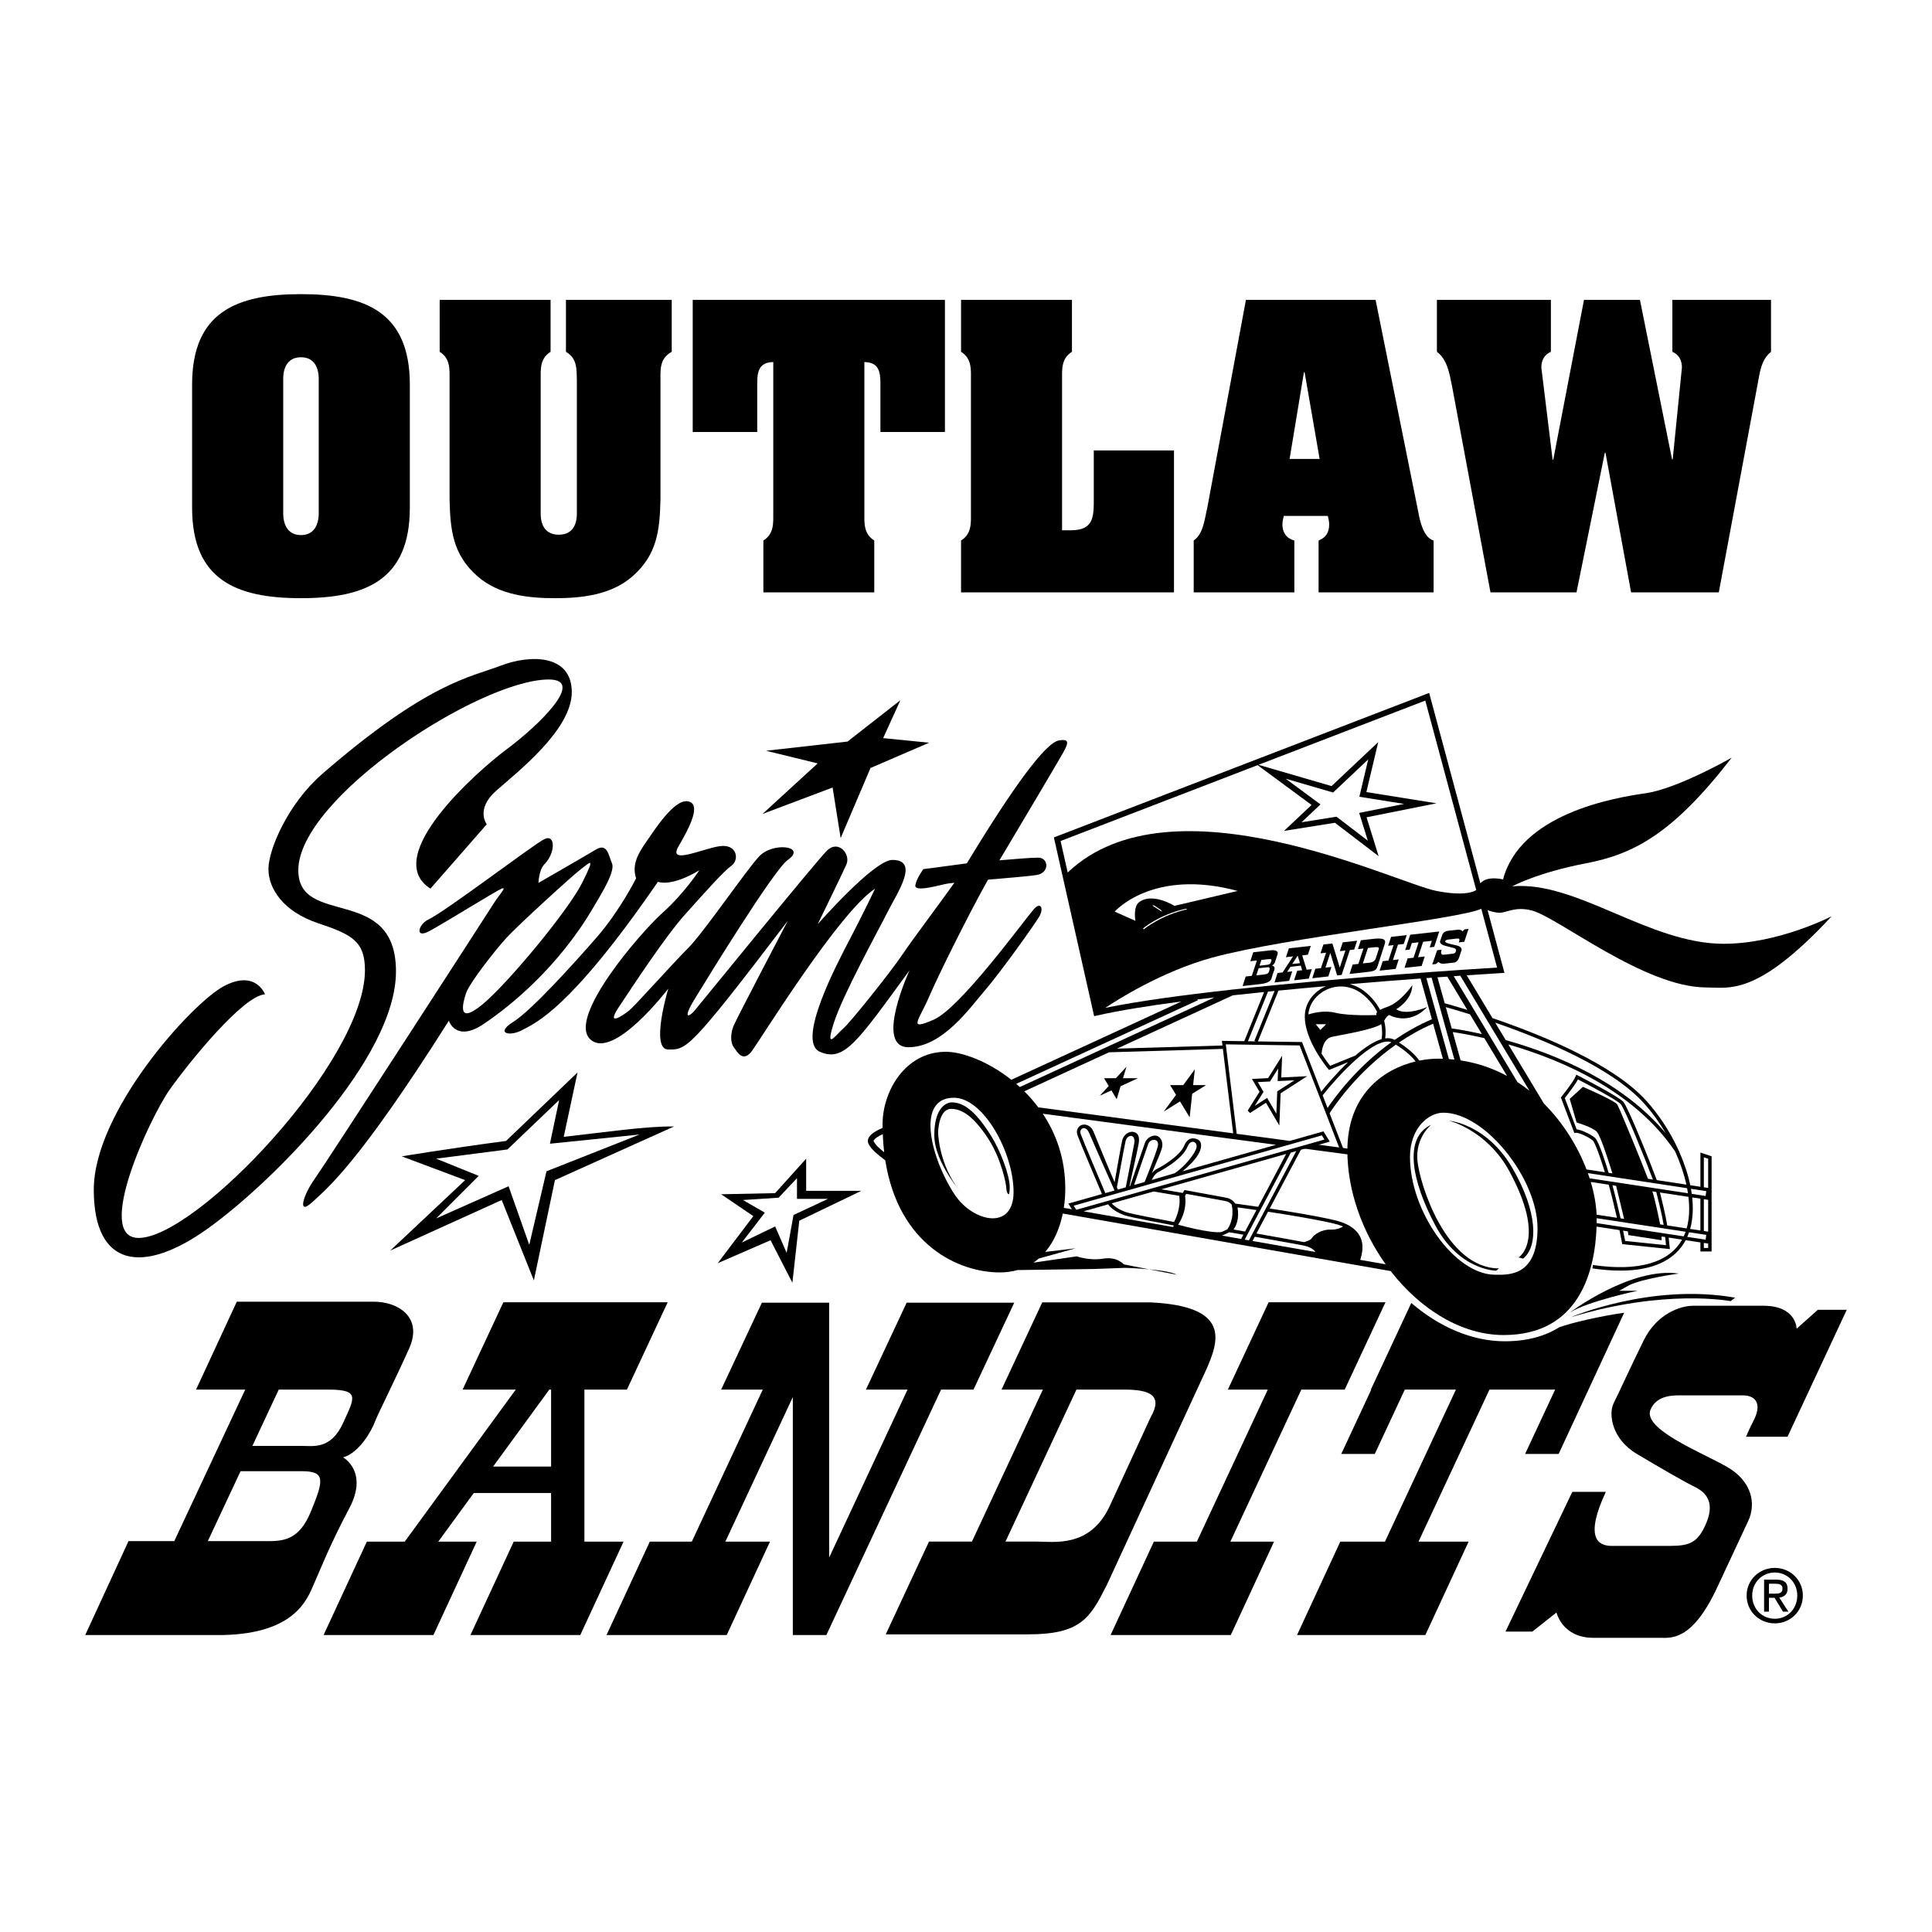
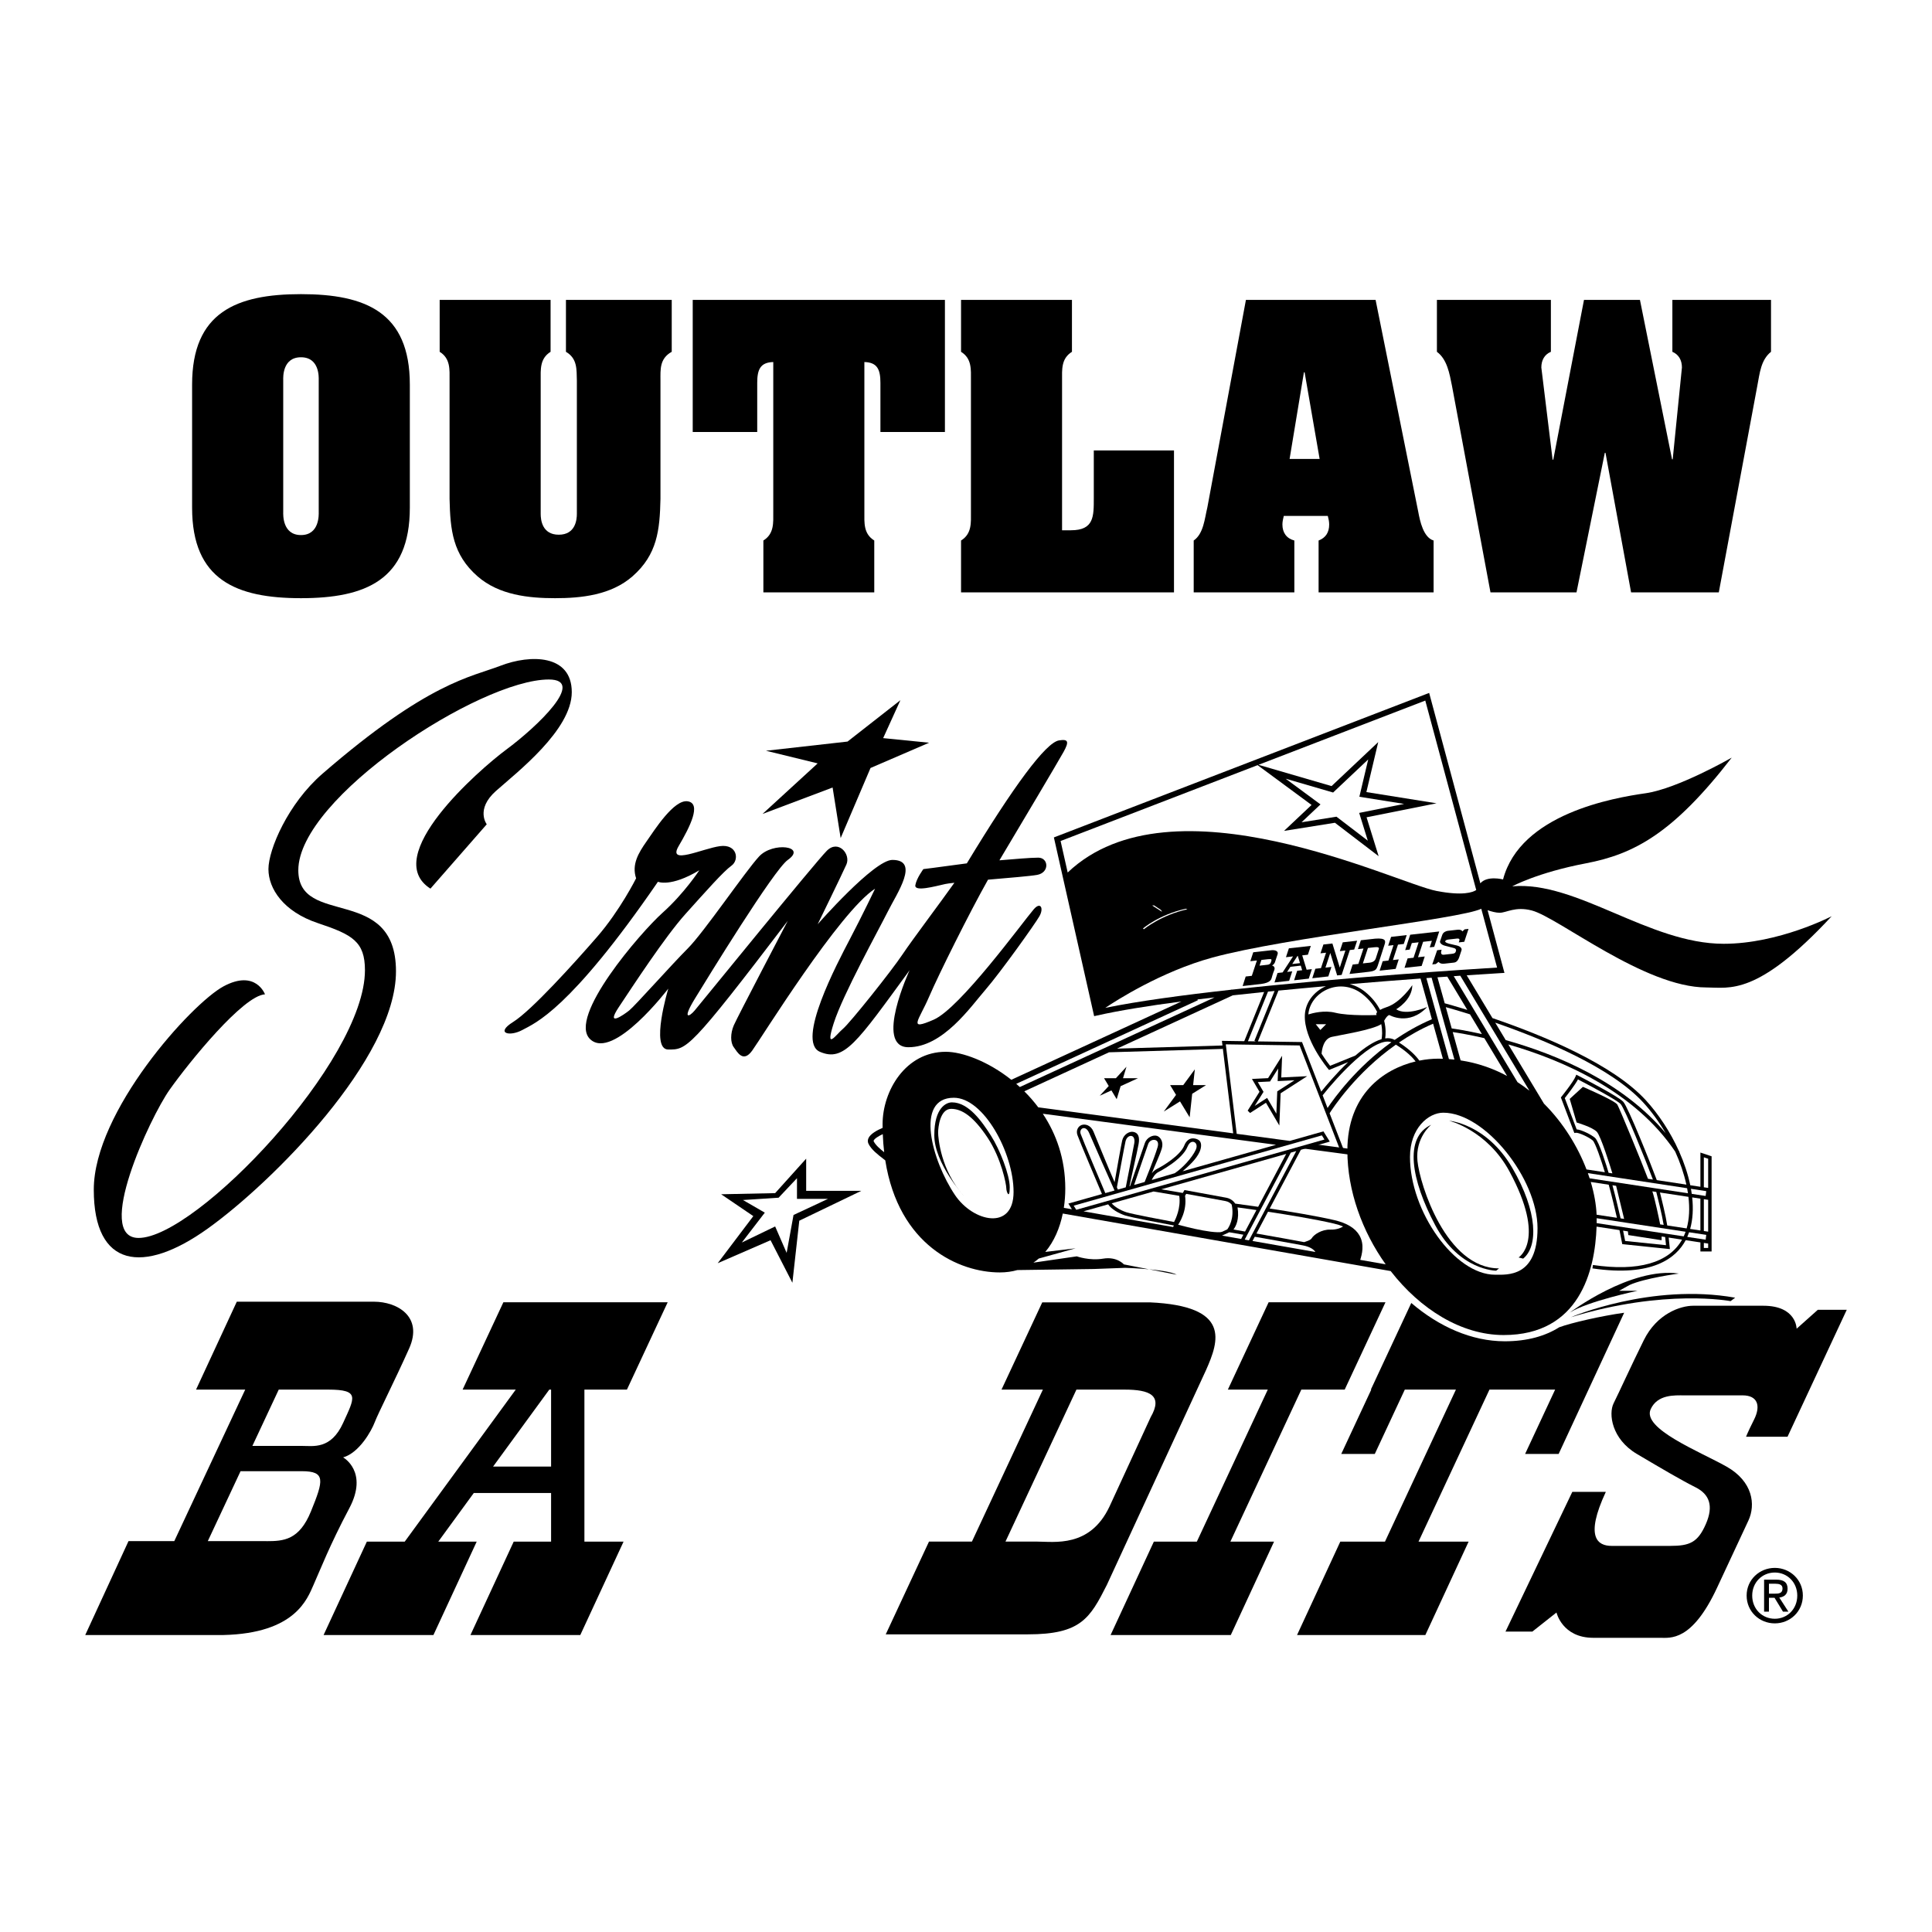
<svg xmlns="http://www.w3.org/2000/svg" version="1.0" id="Layer_1" x="0px" y="0px" width="192.756px" height="192.756px" viewBox="0 0 192.756 192.756" enable-background="new 0 0 192.756 192.756" xml:space="preserve">
  <g>
    <polygon fill-rule="evenodd" clip-rule="evenodd" fill="#FFFFFF" points="0,0 192.756,0 192.756,192.756 0,192.756 0,0  " />
    <path fill-rule="evenodd" clip-rule="evenodd" d="M171.971,94.162c-7.451,0-14.674-6.305-21.094-5.732c0,0,2.522-1.376,7.338-2.293   c4.814-0.917,8.712-2.98,14.559-10.547c0,0-5.388,3.096-8.598,3.554s-12.496,2.063-14.216,8.598c0,0-1.584-0.416-2.264,0.387   l-5.108-18.996l-0.297,0.114l-36.913,14.215l-0.231,0.089l4.016,17.831l0.279-0.062c2.206-0.5,5.143-0.971,8.429-1.402   l-16.97,7.812c-2.33-1.848-4.896-2.793-6.54-2.793c-4.012,0-6.305,3.898-6.305,7.223c0,0.125,0.002,0.246,0.004,0.367   c-0.509,0.215-1.231,0.588-1.422,1.049c-0.076,0.186-0.07,0.373,0.016,0.547c0.291,0.58,0.908,1.057,1.504,1.516   c0.057,0.045,0.112,0.088,0.167,0.131c1.334,8.484,7.366,11.18,11.424,11.18c0.636,0,1.22-0.084,1.756-0.236l7.645-0.107   l3.095-0.115c0,0,1.155,0.031,2.396,0.146l-2.51-0.49c0,0-0.688-0.803-2.063-0.574c-1.376,0.23-2.637-0.229-2.637-0.229   l-4.326,0.629c0.188-0.127,0.365-0.264,0.535-0.41l3.676-1.021l-3.027,0.361c0.878-1.039,1.45-2.383,1.747-3.83l32.713,5.74   c2.935,3.785,7.038,6.383,11.271,6.383c7.574,0,9.122-6.432,9.272-10.816l2.283,0.346l0.28,1.4l4.751,0.494l-0.121-1.148   l1.335,0.205c-1.308,2.32-4.377,3.195-8.892,2.529l-0.05,0.34c5.988,0.885,8.365-1.043,9.305-2.814l1.468,0.223v0.902h1.117v-9.494   l-1.117-0.373v3.414l-1.011-0.154c-0.23-1.104-0.608-2.234-1.098-3.334l0.017-0.012c-0.021-0.031-0.043-0.061-0.063-0.094   c-0.846-1.869-2.009-3.646-3.307-5.059c-3.271-3.555-10.081-6.398-15.284-8.176l-2.569-4.27c2.08-0.141,3.354-0.217,3.414-0.22   l0.351-0.021l-1.682-6.255c0.355,0.123,0.827,0.257,1.199,0.257c0.688,0,1.561-0.659,3.21-0.229   c2.637,0.688,11.234,7.68,17.425,7.68c2.293,0,5.044,0.918,12.496-7.107C182.747,91.411,177.474,94.162,171.971,94.162   L171.971,94.162z" />
    <path fill-rule="evenodd" clip-rule="evenodd" d="M114.64,126.637l2.764,0.541C116.917,126.908,115.744,126.74,114.64,126.637   L114.64,126.637z" />
    <path fill-rule="evenodd" clip-rule="evenodd" fill="#FFFFFF" d="M87.166,113.865c-0.009-0.018-0.014-0.031,0.001-0.068   c0.083-0.201,0.485-0.447,0.908-0.646c0.024,0.629,0.071,1.23,0.139,1.807C87.77,114.607,87.356,114.246,87.166,113.865   L87.166,113.865z" />
    <path fill-rule="evenodd" clip-rule="evenodd" fill="#FFFFFF" d="M125.471,76.339l5.383,3.971l-2.746,2.589l5.078-0.812   l4.361,3.334l-1.205-3.879l6.982-1.397l-7-1.12l1.182-4.987l-4.656,4.39l-7.291-2.123l16.642-6.409l5.083,18.902   c-0.338,0.227-1.332,0.601-3.972,0.09c-4.046-0.783-26.365-11.752-36.789-1.838l-0.708-3.142L125.471,76.339L125.471,76.339z" />
    <polygon fill-rule="evenodd" clip-rule="evenodd" fill="#FFFFFF" points="140.088,80.208 135.606,81.104 136.466,83.873    133.339,81.481 129.855,82.039 131.746,80.256 128.27,77.691 133.004,79.07 136.507,75.768 135.624,79.493 140.088,80.208  " />
    <path fill-rule="evenodd" clip-rule="evenodd" fill="#FFFFFF" d="M119.508,99.795l-0.038-0.08c0.562-0.068,1.131-0.137,1.706-0.205   l-19.428,8.943c-0.118-0.109-0.236-0.215-0.357-0.318L119.508,99.795L119.508,99.795z" />
    <path fill-rule="evenodd" clip-rule="evenodd" fill="#FFFFFF" d="M144.139,100.098l-0.722-2.592   c0.337-0.023,0.664-0.047,0.98-0.068l1.998,3.32C145.229,100.396,144.407,100.17,144.139,100.098L144.139,100.098z" />
    <path fill-rule="evenodd" clip-rule="evenodd" fill="#FFFFFF" d="M146.662,101.201l1.185,1.969   c-1.543-0.348-2.647-0.514-3.01-0.564l-0.591-2.123C144.669,100.6,145.528,100.844,146.662,101.201L146.662,101.201z" />
    <path fill-rule="evenodd" clip-rule="evenodd" fill="#FFFFFF" d="M145.107,105.715c-0.181-0.02-0.362-0.037-0.547-0.049l-2.25-8.08   c0.177-0.014,0.351-0.025,0.522-0.039L145.107,105.715L145.107,105.715z" />
    <path fill-rule="evenodd" clip-rule="evenodd" fill="#FFFFFF" d="M137.81,102.178c-0.908,0.588-4.011,1.064-4.931,1.27   c-0.834,0.186-0.994,1.27-1.024,1.68c0.365,0.582,0.702,1.023,0.849,1.207l2.521-1.023c0.883-0.762,1.804-1.398,2.614-1.633   C137.885,103.426,137.95,102.896,137.81,102.178L137.81,102.178z" />
    <path fill-rule="evenodd" clip-rule="evenodd" fill="#FFFFFF" d="M141.728,97.629c-2.112,0.154-4.519,0.342-7.066,0.557   c0.543,0.135,1.066,0.393,1.536,0.771c0.714,0.578,1.184,1.203,1.491,1.801c0.159-0.09,0.382-0.188,0.693-0.291   c1.376-0.459,2.522-2.178,2.522-2.178c0,1.49-1.605,2.406-1.605,2.406c1.032,0.689,3.095-0.229,3.095-0.229   c-1.834,1.949-3.782,0.803-3.782,0.803s-0.203,0-0.514,0.572c0.196,0.781,0.153,1.406,0.102,1.758   c0.348-0.049,0.668-0.006,0.947,0.152c1.113-0.771,2.354-1.484,3.712-2.062L141.728,97.629L141.728,97.629z" />
    <path fill-rule="evenodd" clip-rule="evenodd" fill="#FFFFFF" d="M138.822,103.98c-3.498,2.514-5.693,5.551-6.373,6.566   l-0.488-1.266C133.398,107.457,137.098,103.369,138.822,103.98L138.822,103.98z" />
    <path fill-rule="evenodd" clip-rule="evenodd" fill="#FFFFFF" d="M135.98,99.225c0.689,0.559,1.135,1.168,1.421,1.748   c-0.164,0.184-0.052,0.297-0.052,0.297s-2.751,0.115-4.127-0.229c-1.091-0.273-2.253,0.031-2.688,0.168   c0.078-1.043,0.803-2.014,1.864-2.49C133.591,98.186,134.93,98.373,135.98,99.225L135.98,99.225z" />
    <path fill-rule="evenodd" clip-rule="evenodd" fill="#FFFFFF" d="M132.259,98.404c-1.221,0.549-2.016,1.643-2.073,2.857   c-0.116,2.445,2.232,5.271,2.332,5.393l0.081,0.096l1.907-0.785c-1.206,1.15-2.247,2.398-2.688,2.947l-1.915-4.947l-4.401-0.064   l2.05-5.07c1.593-0.156,3.187-0.303,4.747-0.441C132.285,98.395,132.271,98.398,132.259,98.404L132.259,98.404z" />
    <path fill-rule="evenodd" clip-rule="evenodd" fill="#FFFFFF" d="M125.153,103.842l0.136,0.055l-0.781-0.012l2.001-4.951   c0.219-0.021,0.437-0.043,0.655-0.064L125.153,103.842L125.153,103.842z" />
    <path fill-rule="evenodd" clip-rule="evenodd" fill="#FFFFFF" d="M124.139,103.879l-2.23-0.033l0.057,0.463l-10.52,0.312   l11.55-5.316c1.032-0.115,2.077-0.225,3.127-0.332L124.139,103.879L124.139,103.879z" />
    <path fill-rule="evenodd" clip-rule="evenodd" fill="#FFFFFF" d="M102.194,108.879l8.451-3.891l11.348-0.338l-0.004-0.143   l1.045,8.566l-19.446-2.594C103.154,109.902,102.686,109.367,102.194,108.879L102.194,108.879z" />
    <path fill-rule="evenodd" clip-rule="evenodd" fill="#FFFFFF" d="M106.138,120.508c0.098-0.635,0.146-1.283,0.146-1.928   c0-2.957-0.903-5.449-2.244-7.463l23.268,3.1l-9.32,2.639c0.599-0.514,1.346-1.166,1.69-1.926c0.163-0.357,0.23-0.809,0.038-1.068   c-0.158-0.215-0.545-0.316-0.803-0.281c-0.32,0.043-0.594,0.295-0.752,0.695c-0.396,1.004-2.102,2.033-2.726,2.346   c-0.212,0.105-0.384,0.268-0.519,0.438c0.303-0.773,0.795-1.801,0.997-2.473c0.201-0.67-0.152-1.154-0.478-1.26   c-0.406-0.133-1.017,0.17-1.204,0.695c-0.274,0.77-1.404,4.078-1.486,4.316l-0.058,0.018c0.156-0.791,0.769-3.408,0.913-4.227   c0.13-0.732-0.057-1.129-0.554-1.205c-0.38-0.059-0.936,0.244-1.084,0.857c-0.096,0.393-0.571,3.094-0.759,4.166   c-0.627-1.412-1.776-4.262-2.112-5.061c-0.273-0.65-0.845-0.771-1.19-0.639c-0.321,0.123-0.573,0.516-0.405,1   c0.202,0.584,2.106,5.078,2.448,5.883l-3.354,0.951l0.352,0.566L106.138,120.508L106.138,120.508z" />
    <path fill-rule="evenodd" clip-rule="evenodd" fill="#FFFFFF" d="M119.3,114.07c-0.082-0.111-0.211-0.166-0.343-0.148   c-0.192,0.025-0.366,0.199-0.477,0.48c-0.526,1.33-2.868,2.514-2.892,2.525c-0.352,0.176-0.575,0.572-0.678,0.799l2.295-0.674   c0.734-0.49,1.712-1.494,2.104-2.355C119.42,114.455,119.416,114.229,119.3,114.07L119.3,114.07z" />
    <path fill-rule="evenodd" clip-rule="evenodd" fill="#FFFFFF" d="M114.224,117.92l-1.076,0.305   c0.275-0.805,1.169-3.416,1.408-4.086c0.12-0.338,0.471-0.475,0.723-0.393c0.246,0.082,0.323,0.342,0.212,0.715   c-0.338,1.125-1.275,3.43-1.284,3.453L114.224,117.92L114.224,117.92z" />
    <path fill-rule="evenodd" clip-rule="evenodd" fill="#FFFFFF" d="M112.897,113.336c-0.222-0.047-0.506,0.137-0.601,0.527   c-0.104,0.428-0.743,3.936-0.863,4.598c0.042,0.094,0.075,0.17,0.099,0.221l0.784-0.221c0.089-0.451,0.689-3.488,0.848-4.383   C113.235,113.676,113.131,113.385,112.897,113.336L112.897,113.336z" />
    <path fill-rule="evenodd" clip-rule="evenodd" fill="#FFFFFF" d="M111.198,118.777l-0.921,0.26   c-0.278-0.658-2.257-5.324-2.456-5.902c-0.097-0.279,0.032-0.5,0.203-0.564c0.177-0.068,0.453,0.02,0.65,0.488   C109.087,114.035,110.854,118.004,111.198,118.777L111.198,118.777z" />
    <polygon fill-rule="evenodd" clip-rule="evenodd" fill="#FFFFFF" points="107.123,120.289 131.884,113.277 132.14,113.691    107.379,120.701 107.123,120.289  " />
    <path fill-rule="evenodd" clip-rule="evenodd" fill="#FFFFFF" d="M123.47,120.463l1.887,0.264l-1.137,2.145l-1.156-0.203   C123.316,122.336,123.664,121.641,123.47,120.463L123.47,120.463z" />
    <path fill-rule="evenodd" clip-rule="evenodd" fill="#FFFFFF" d="M123.239,120.084c-0.103-0.156-0.373-0.484-0.873-0.584   c-4.038-0.738-4.189-0.768-4.189-0.768l-0.173,0.289l-2.145-0.365l12.466-3.529l-2.798,5.277L123.239,120.084L123.239,120.084z" />
    <path fill-rule="evenodd" clip-rule="evenodd" fill="#FFFFFF" d="M117.137,121.92c-0.918-0.172-4.204-0.789-4.78-0.98   c-0.607-0.203-1.169-0.553-1.442-0.883l4.175-1.182l2.565,0.436C117.834,120.51,117.286,121.639,117.137,121.92L117.137,121.92z" />
    <path fill-rule="evenodd" clip-rule="evenodd" fill="#FFFFFF" d="M117.053,122.424l-8.95-1.57l2.457-0.695   c0.321,0.48,1.058,0.896,1.688,1.107c0.614,0.203,3.993,0.838,4.865,1L117.053,122.424L117.053,122.424z" />
    <path fill-rule="evenodd" clip-rule="evenodd" fill="#FFFFFF" d="M117.397,122.484l0.065-0.174c0.21-0.297,0.993-1.486,0.772-3.008   l0.003-0.004l0.11-0.186c0.61,0.111,3.443,0.623,3.95,0.725c0.298,0.059,0.486,0.225,0.588,0.346c0.295,1.387-0.3,2.291-0.44,2.471   l-1.119,0.52L117.397,122.484L117.397,122.484z" />
    <polygon fill-rule="evenodd" clip-rule="evenodd" fill="#FFFFFF" points="123.827,123.611 121.92,123.277 122.643,122.943    124.051,123.189 123.827,123.611  " />
    <polygon fill-rule="evenodd" clip-rule="evenodd" fill="#FFFFFF" points="124.184,123.676 128.783,114.998 129.328,114.844    124.607,123.75 124.184,123.676  " />
    <path fill-rule="evenodd" clip-rule="evenodd" fill="#FFFFFF" d="M132.735,122.678c-0.888-0.027-1.662,0.516-1.862,0.859   c-0.121,0.207-0.563,0.32-0.759,0.391c-0.023-0.004-0.045-0.01-0.068-0.014c-0.816-0.158-2.956-0.537-4.689-0.844l1.152-2.174   c2.01,0.305,4.73,0.748,6.561,1.176c0.345,0.08,0.655,0.178,0.931,0.293C133.831,122.477,133.406,122.699,132.735,122.678   L132.735,122.678z" />
    <path fill-rule="evenodd" clip-rule="evenodd" fill="#FFFFFF" d="M124.963,123.812l0.225-0.422c1.75,0.309,3.963,0.701,4.793,0.861   c0.79,0.15,1.118,0.445,1.254,0.66L124.963,123.812L124.963,123.812z" />
    <path fill-rule="evenodd" clip-rule="evenodd" fill="#FFFFFF" d="M134.427,114.797c0,4.004,1.479,8.062,3.822,11.346l-2.539-0.445   c0.159-0.512,0.45-1.518-0.077-2.438c-0.414-0.723-1.25-1.234-2.485-1.523c-1.805-0.42-4.465-0.857-6.469-1.16l3.107-5.861   l2.887-0.818l-0.633-1.02l-3.359,0.951l-5.294-0.707l-1.089-8.926l7.367,0.109l4.086,10.555l0.32-0.125l-1.417-3.662   c0.311-0.494,2.624-4.039,6.613-6.848c1.067,0.66,1.66,1.271,1.972,1.674C137.994,106.676,134.427,109.213,134.427,114.797   L134.427,114.797z" />
    <path fill-rule="evenodd" clip-rule="evenodd" fill="#FFFFFF" d="M141.61,105.816c-0.294-0.412-0.893-1.078-2.034-1.805   c1.031-0.699,2.168-1.346,3.406-1.877l0.975,3.498c-0.157-0.004-0.314-0.008-0.474-0.008   C142.9,105.625,142.265,105.686,141.61,105.816L141.61,105.816z" />
    <path fill-rule="evenodd" clip-rule="evenodd" fill="#FFFFFF" d="M145.725,105.795l-0.786-2.826   c0.494,0.072,1.634,0.256,3.154,0.609l2.27,3.773C148.969,106.6,147.422,106.053,145.725,105.795L145.725,105.795z" />
    <path fill-rule="evenodd" clip-rule="evenodd" fill="#FFFFFF" d="M165.635,122.156c-0.115-0.57-0.537-2.6-0.781-3.295l0.392,0.059   c0.123,0.479,0.566,2.232,0.738,3.289L165.635,122.156L165.635,122.156z" />
    <path fill-rule="evenodd" clip-rule="evenodd" fill="#FFFFFF" d="M161.24,118.311l0.799,3.299l-0.352-0.055   c-0.097-0.418-0.535-2.311-0.813-3.299L161.24,118.311L161.24,118.311z" />
    <path fill-rule="evenodd" clip-rule="evenodd" fill="#FFFFFF" d="M161.321,121.5l-2.028-0.309   c-0.044-1.006-0.239-2.115-0.582-3.266l1.789,0.273C160.745,119.037,161.177,120.875,161.321,121.5L161.321,121.5z" />
    <polygon fill-rule="evenodd" clip-rule="evenodd" fill="#FFFFFF" points="162.141,123.811 161.936,122.781 162.415,122.854    162.455,123.223 165.78,123.738 165.78,123.365 166.132,123.418 166.218,124.232 162.141,123.811  " />
    <path fill-rule="evenodd" clip-rule="evenodd" fill="#FFFFFF" d="M167.982,123.352l-8.683-1.32c0.003-0.166,0.004-0.328,0.002-0.49   l8.872,1.35C168.117,123.049,168.052,123.201,167.982,123.352L167.982,123.352z" />
    <path fill-rule="evenodd" clip-rule="evenodd" fill="#FFFFFF" d="M168.339,123.406c0.067-0.15,0.128-0.305,0.183-0.463l1.711,0.26   l-0.059,0.482L168.339,123.406L168.339,123.406z" />
    <polygon fill-rule="evenodd" clip-rule="evenodd" fill="#FFFFFF" points="170.423,124.512 169.993,124.512 169.993,124.006    170.423,124.07 170.423,124.512  " />
    <polygon fill-rule="evenodd" clip-rule="evenodd" fill="#FFFFFF" points="170.423,122.883 169.993,122.818 169.993,119.643    170.423,119.707 170.423,122.883  " />
    <polygon fill-rule="evenodd" clip-rule="evenodd" fill="#FFFFFF" points="169.993,115.465 170.423,115.607 170.423,118.52    169.993,118.455 169.993,115.465  " />
    <path fill-rule="evenodd" clip-rule="evenodd" fill="#FFFFFF" d="M170.232,118.84l-0.059,0.482l-1.386-0.211   c-0.022-0.168-0.05-0.336-0.08-0.504L170.232,118.84L170.232,118.84z" />
    <path fill-rule="evenodd" clip-rule="evenodd" fill="#FFFFFF" d="M168.831,119.465l0.818,0.125v3.176l-1.023-0.154   C168.896,121.652,168.95,120.584,168.831,119.465L168.831,119.465z" />
    <path fill-rule="evenodd" clip-rule="evenodd" fill="#FFFFFF" d="M168.278,122.559l-1.938-0.295   c-0.15-0.986-0.562-2.641-0.727-3.287l2.842,0.432C168.59,120.541,168.546,121.613,168.278,122.559L168.278,122.559z" />
    <path fill-rule="evenodd" clip-rule="evenodd" fill="#FFFFFF" d="M168.409,119.053l-9.812-1.492   c-0.056-0.172-0.114-0.344-0.177-0.518l9.902,1.506C168.355,118.719,168.385,118.887,168.409,119.053L168.409,119.053z" />
    <path fill-rule="evenodd" clip-rule="evenodd" fill="#FFFFFF" d="M164.42,117.607c-0.635-1.686-2.829-7.004-3.054-7.396   c-0.229-0.4-3.438-1.777-3.438-1.777l-1.318,1.205l0.688,2.35c0,0,1.548,0.459,2.006,0.916c0.407,0.408,1.356,3.479,1.564,4.162   l-0.377-0.057c-0.174-0.586-0.95-3.137-1.361-3.49c-0.379-0.324-1.334-0.801-1.827-0.844l-1.185-3.121   c0.229-0.287,1.012-1.285,1.316-1.861c1.603,0.83,3.953,2.111,4.263,2.461c0.407,0.457,2.45,5.484,3.214,7.527L164.42,117.607   L164.42,117.607z" />
    <path fill-rule="evenodd" clip-rule="evenodd" fill="#FFFFFF" d="M168.25,118.189l-2.951-0.449c-0.55-1.488-2.84-7.246-3.345-7.814   c-0.467-0.525-4.107-2.406-4.521-2.619l-0.168-0.086l-0.07,0.176c-0.217,0.543-1.395,2.004-1.406,2.02l-0.062,0.076l1.347,3.549   l0.139-0.023c0.264-0.045,1.293,0.42,1.693,0.764c0.251,0.215,0.852,1.984,1.21,3.172l-1.831-0.279   c-0.873-2.279-2.301-4.627-4.246-6.568l-3.553-5.902c5.499,1.586,12.615,4.705,16.649,10.688   C167.626,115.98,168.011,117.1,168.25,118.189L168.25,118.189z" />
    <path fill-rule="evenodd" clip-rule="evenodd" fill="#FFFFFF" d="M163.935,109.984c0.825,0.896,1.591,1.949,2.252,3.078   c-4.297-5.131-10.877-7.865-15.961-9.291l-1.047-1.74C154.29,103.805,160.793,106.568,163.935,109.984L163.935,109.984z" />
    <path fill-rule="evenodd" clip-rule="evenodd" fill="#FFFFFF" d="M152.596,108.824c-0.382-0.303-0.78-0.59-1.193-0.857   l-6.363-10.574c0.225-0.016,0.441-0.031,0.652-0.045L152.596,108.824L152.596,108.824z" />
    <path fill-rule="evenodd" clip-rule="evenodd" fill="#FFFFFF" d="M122.91,98.736l-0.01-0.02l-0.062,0.029   c-4.801,0.531-9.303,1.141-12.563,1.809c1.01-0.68,5.574-3.624,10.683-5.017c7.422-2.024,24.659-3.828,26.829-4.869l1.577,5.865   C147.086,96.673,134.191,97.49,122.91,98.736L122.91,98.736z" />
    <polygon fill-rule="evenodd" clip-rule="evenodd" points="112.388,106.428 111.332,107.574 110.152,107.574 110.619,108.35    109.723,109.322 110.885,108.789 111.413,109.666 111.804,108.367 113.534,107.574 112.043,107.574 112.388,106.428  " />
    <polygon fill-rule="evenodd" clip-rule="evenodd" points="119.209,106.686 118.051,108.262 116.744,108.262 117.335,109.236    116.113,110.898 117.73,109.887 118.692,111.473 118.945,109.127 120.326,108.262 119.039,108.262 119.209,106.686  " />
    <polygon fill-rule="evenodd" clip-rule="evenodd" points="127.831,107.5 127.918,105.332 126.516,107.566 124.906,107.646    125.66,108.928 124.479,110.809 124.719,111.043 126.304,110.021 127.64,112.293 127.768,109.078 130.418,107.371 127.831,107.5     " />
    <polygon fill-rule="evenodd" clip-rule="evenodd" fill="#FFFFFF" points="127.432,108.885 127.343,111.109 126.419,109.539    125.182,110.336 126.062,108.934 125.49,107.961 126.711,107.9 127.522,106.607 127.473,107.861 129.15,107.779 127.432,108.885     " />
-     <path fill-rule="evenodd" clip-rule="evenodd" fill="#FFFFFF" d="M113.276,91.869l-2.063-0.917c0,0,3.783-4.356,12.266-2.063   l-6.305,1.49c0,0-2.232-1.401-3.554-0.344C113.047,90.494,113.276,91.869,113.276,91.869L113.276,91.869z" />
    <path fill-rule="evenodd" clip-rule="evenodd" fill="#FFFFFF" d="M114.116,92.715c0.016-0.014,1.758-1.433,4.349-1.996   l-0.157-0.053c-2.62,0.57-4.25,1.947-4.267,1.961L114.116,92.715L114.116,92.715z" />
    <polygon fill-rule="evenodd" clip-rule="evenodd" fill="#FFFFFF" points="114.949,90.338 115.942,90.975 115.83,90.79    115.142,90.332 114.949,90.338  " />
    <polygon fill-rule="evenodd" clip-rule="evenodd" points="130.032,114.586 135.478,115.311 135.554,114.742 130.825,114.109    130.032,114.586  " />
    <polygon fill-rule="evenodd" clip-rule="evenodd" fill="#FFFFFF" points="131.274,102.188 132.306,102.188 131.732,102.76    131.274,102.188  " />
    <path fill-rule="evenodd" clip-rule="evenodd" d="M117.346,122.133c0,0,3.468,1.004,4.672,0.775l-0.545,0.543l-4.614-0.83   L117.346,122.133L117.346,122.133z" />
    <path fill-rule="evenodd" clip-rule="evenodd" fill="#FFFFFF" d="M95.164,109.523c2.98,0,5.96,5.502,5.96,9.4   s-4.033,2.996-5.846,0.305C92.985,115.828,91.228,109.523,95.164,109.523L95.164,109.523z" />
    <path fill-rule="evenodd" clip-rule="evenodd" d="M94.972,109.982c1.681,0,3.019,1.949,3.898,3.324s1.872,3.896,1.872,5.158   s-0.344,0.459-0.344,0.076c0-0.381-0.497-2.98-1.873-5.043c-1.375-2.064-2.521-2.867-3.629-2.867c-1.108,0-1.299,1.836-1.299,2.369   c0,0.535,0.268,3.783,2.56,6.307c0,0-2.942-3.248-2.942-6.039C93.214,110.479,94.437,109.982,94.972,109.982L94.972,109.982z" />
    <path fill-rule="evenodd" clip-rule="evenodd" fill="#FFFFFF" d="M143.999,111.014c4.185,0,9.4,6.592,9.4,11.521   s-3.038,4.643-4.242,4.643c-4.012,0-8.482-6.305-8.482-11.75C140.675,112.561,142.509,111.014,143.999,111.014L143.999,111.014z" />
    <path fill-rule="evenodd" clip-rule="evenodd" d="M144.572,111.816c0,0,3.726,0.287,6.305,4.699c2.58,4.414,2.58,7.854,1.089,9.057   l-0.458-0.115c0,0,2.821-1.693-0.917-8.598C148.355,112.732,144.572,111.816,144.572,111.816L144.572,111.816z" />
    <path fill-rule="evenodd" clip-rule="evenodd" d="M142.795,112.217c0,0-1.604,1.262-1.375,3.611s2.865,10.719,8.139,10.719   l-0.286,0.229c0,0-3.669,0-6.076-4.527S140.044,113.479,142.795,112.217L142.795,112.217z" />
    <path fill-rule="evenodd" clip-rule="evenodd" d="M156.609,130.961c0,0,6.075-4.586,10.891-3.898c0,0-3.439,0.459-4.93,1.146   l-1.031,0.574h1.834C163.373,128.783,158.443,129.814,156.609,130.961L156.609,130.961z" />
    <path fill-rule="evenodd" clip-rule="evenodd" d="M156.724,131.42c0,0,8.024-3.439,16.394-1.949l-0.459,0.344   C172.658,129.814,166.124,128.553,156.724,131.42L156.724,131.42z" />
    <polygon fill-rule="evenodd" clip-rule="evenodd" points="134.161,138.641 138.228,129.93 126.57,129.93 122.504,138.641    126.488,138.641 119.409,153.811 115.12,153.811 110.804,163.127 122.796,163.127 127.111,153.811 122.755,153.811    129.834,138.641 134.161,138.641  " />
    <polygon fill-rule="evenodd" clip-rule="evenodd" points="62.549,138.641 66.614,129.93 50.221,129.93 46.155,138.641    51.457,138.641 40.379,153.811 36.6,153.811 32.284,163.127 43.244,163.127 47.56,153.811 43.725,153.811 47.268,148.959    54.982,148.959 54.982,153.811 51.252,153.811 46.937,163.127 57.896,163.127 62.212,153.811 58.307,153.811 58.307,138.641    62.549,138.641  " />
    <polygon fill-rule="evenodd" clip-rule="evenodd" fill="#FFFFFF" points="54.982,146.322 49.194,146.322 54.803,138.641    54.982,138.641 54.982,146.322  " />
-     <polygon fill-rule="evenodd" clip-rule="evenodd" points="97.126,138.641 101.192,129.967 90.459,129.967 86.394,138.641    90.545,138.641 82.725,155.398 82.725,129.967 82.667,129.967 82.721,129.967 76.015,129.967 71.949,138.641 76.101,138.641    69.021,153.811 64.83,153.811 60.514,163.127 72.506,163.127 76.821,153.811 72.367,153.811 79.1,139.385 79.1,163.127    82.446,163.127 93.891,138.641 97.126,138.641  " />
    <path fill-rule="evenodd" clip-rule="evenodd" d="M37.31,129.871H23.625l-4.065,8.77h4.906l-7.079,15.119H12.82l-4.316,9.367H22.28   h0.003c7.194-0.166,8.383-3.631,8.995-4.996c0.627-1.398,1.62-3.979,3.569-7.646s-0.613-5.08-0.613-5.08   c1.605-0.457,2.83-2.646,3.156-3.516c0.327-0.869,2.006-4.162,3.431-7.352C42.245,131.348,39.621,129.871,37.31,129.871   L37.31,129.871z" />
    <path fill-rule="evenodd" clip-rule="evenodd" fill="#FFFFFF" d="M31.023,150.793c-1.172,2.877-2.74,2.969-4.428,2.969l0-0.002   h-5.863l3.269-6.979c1.667,0,4.484,0,6.105,0C32.514,146.781,32.284,147.697,31.023,150.793L31.023,150.793z" />
    <path fill-rule="evenodd" clip-rule="evenodd" fill="#FFFFFF" d="M34.233,141.967c-1.216,2.674-2.981,2.291-4.127,2.291   c-0.915,0-3.794,0-4.925,0l2.63-5.617h4.931C35.953,138.641,35.379,139.443,34.233,141.967L34.233,141.967z" />
    <path fill-rule="evenodd" clip-rule="evenodd" d="M114.712,129.936h-10.726l-4.065,8.705h4.127l-7.079,15.164h-4.283l-4.315,9.254   h14.187c5.272,0,6.19-1.604,7.871-4.928l9.897-21.438C121.627,133.766,122.832,130.299,114.712,129.936L114.712,129.936z" />
    <path fill-rule="evenodd" clip-rule="evenodd" fill="#FFFFFF" d="M114.803,141.391l-4.109,8.918   c-1.948,4.127-5.509,3.496-7.229,3.496h-3.149l7.079-15.164c0,0,4.302,0,4.792,0C114.709,138.641,116.063,139.211,114.803,141.391   L114.803,141.391z" />
    <path fill-rule="evenodd" clip-rule="evenodd" d="M160.214,148.844h-3.344l-6.666,13.939h2.68l2.407-1.902   c0,0,0.573,2.523,3.668,2.523c3.096,0,5.617,0,6.649,0c1.031,0,3.182,0.408,5.696-4.98c1.225-2.623,2.392-5.131,3.133-6.713   c0.74-1.582,0.457-3.898-2.181-5.389c-2.637-1.49-8.468-3.775-7.565-5.732c0.688-1.49,2.407-1.375,3.324-1.375s4.356,0,5.847,0   s1.834,1.031,1.146,2.408c-0.688,1.375-0.803,1.719-0.803,1.719h4.137l5.909-12.662h-2.888l-2.114,1.887c0,0,0-2.293-3.324-2.293   s-5.731,0-6.993,0c-1.261,0-3.614,0.779-4.93,3.438c-1.314,2.66-2.481,5.238-3.009,6.291c-0.528,1.055-0.201,3.568,2.321,5.059   s4.471,2.637,5.847,3.324c1.376,0.689,1.834,1.836,1.032,3.67c-0.803,1.834-1.605,2.178-3.555,2.178c-1.948,0-4.471,0-5.847,0   C159.418,154.232,158.084,153.408,160.214,148.844L160.214,148.844z" />
    <polygon fill-rule="evenodd" clip-rule="evenodd" points="140.055,94.181 140.347,93.297 138.789,93.472 138.498,94.355    139.03,94.295 138.523,95.835 137.951,95.899 137.644,96.843 139.246,96.664 139.553,95.719 138.971,95.784 139.478,94.246    140.055,94.181  " />
    <polygon fill-rule="evenodd" clip-rule="evenodd" points="130.489,95.253 130.78,94.37 128.591,94.615 128.3,95.5 129.008,95.42    127.967,97.019 127.462,97.075 127.155,98.02 128.619,97.855 128.926,96.911 128.414,96.968 128.747,96.457 129.777,96.341    129.918,96.8 129.42,96.855 129.112,97.801 130.576,97.637 130.884,96.691 130.362,96.75 129.923,95.317 130.489,95.253  " />
    <polygon fill-rule="evenodd" clip-rule="evenodd" fill="#FFFFFF" points="129.701,96.092 128.928,96.179 129.455,95.37    129.479,95.367 129.701,96.092  " />
    <polygon fill-rule="evenodd" clip-rule="evenodd" points="135.108,94.735 135.4,93.855 133.967,94.016 133.675,94.896    134.229,94.834 133.67,96.534 132.934,94.132 132.926,94.133 132.933,94.132 132.037,94.232 131.745,95.113 132.3,95.051    131.793,96.589 131.233,96.652 130.926,97.598 132.528,97.418 132.835,96.473 132.24,96.539 132.722,95.076 133.409,97.318    133.856,97.268 134.676,94.784 135.108,94.735  " />
    <polygon fill-rule="evenodd" clip-rule="evenodd" points="143.593,92.933 140.694,93.258 140.403,94.142 140.409,94.141    140.195,94.792 140.642,94.742 140.856,94.091 141.537,94.014 141.03,95.553 140.436,95.62 140.129,96.564 141.838,96.373    142.146,95.429 141.478,95.503 141.984,93.964 142.859,93.866 142.646,94.518 143.092,94.467 143.446,93.392 143.441,93.393    143.593,92.933  " />
    <path fill-rule="evenodd" clip-rule="evenodd" d="M126.864,94.804l-1.828,0.205l-0.289,0.889l0.655-0.073l-0.508,1.533l-0.61,0.068   l-0.306,0.951l1.841-0.207l0,0c0.956-0.123,1.015-0.469,1.058-0.607c0.043-0.141,0.101-0.4,0.255-0.775   c0.154-0.376-0.229-0.47-0.229-0.47c0.201-0.067,0.301-0.292,0.319-0.379c0.019-0.087,0.147-0.423,0.246-0.746   C127.566,94.869,127.173,94.769,126.864,94.804L126.864,94.804z" />
-     <path fill-rule="evenodd" clip-rule="evenodd" fill="#FFFFFF" d="M126.63,96.874c-0.073,0.289-0.28,0.322-0.506,0.347l-0.782,0.088   l0.234-0.709c0.223-0.025,0.599-0.067,0.815-0.091C126.713,96.472,126.709,96.562,126.63,96.874L126.63,96.874z" />
    <path fill-rule="evenodd" clip-rule="evenodd" fill="#FFFFFF" d="M126.804,95.992c-0.085,0.271-0.332,0.261-0.485,0.279   c-0.122,0.013-0.507,0.057-0.657,0.073l0.188-0.57l0.658-0.074C126.937,95.652,126.884,95.737,126.804,95.992L126.804,95.992z" />
    <path fill-rule="evenodd" clip-rule="evenodd" d="M137.205,93.65l-1.433,0.16l-0.291,0.884l0.552-0.062l-0.508,1.538l-0.571,0.064   l-0.309,0.938l1.895-0.212c0.705-0.079,0.78-0.245,0.909-0.583l0.701-2.173C138.24,93.908,138.301,93.562,137.205,93.65   L137.205,93.65z" />
    <path fill-rule="evenodd" clip-rule="evenodd" fill="#FFFFFF" d="M137.549,94.73l-0.291,0.904   c-0.141,0.419-0.635,0.413-0.864,0.438l-0.421,0.047l0.507-1.539c0,0,0.575-0.064,0.641-0.072   C137.457,94.472,137.654,94.505,137.549,94.73L137.549,94.73z" />
    <path fill-rule="evenodd" clip-rule="evenodd" d="M143.83,94.754l-0.446,0.05l-0.487,1.417l0.358-0.041l0.267-0.215   c0,0,0.149,0.229,0.562,0.183c0.414-0.046,0.751-0.084,0.889-0.1s0.437-0.009,0.616-0.556c0.088-0.266,0.172-0.521,0.225-0.681   c0.053-0.16-0.052-0.375-0.447-0.476c-0.396-0.102-1.24-0.23-1.177-0.428c0.049-0.151,0.282-0.166,0.404-0.18   c0.123-0.014,0.582-0.065,0.781-0.088c0.199-0.022,0.274,0.07,0.223,0.21c-0.052,0.141-0.058,0.174-0.058,0.174l0.553-0.062   l0.423-1.285l-0.386,0.043l-0.228,0.21c0,0-0.066-0.216-0.511-0.167c-0.444,0.049-0.766,0.086-0.934,0.105   c-0.169,0.019-0.461,0.127-0.56,0.398c-0.099,0.271-0.18,0.532-0.22,0.639s0.077,0.34,0.457,0.443   c0.38,0.103,0.673,0.182,0.877,0.227c0.203,0.044,0.298,0.146,0.244,0.331c-0.055,0.185-0.151,0.23-0.412,0.259   c-0.26,0.029-0.598,0.067-0.781,0.088S143.678,95.217,143.83,94.754L143.83,94.754z" />
-     <path fill-rule="evenodd" clip-rule="evenodd" d="M67.249,112.389c-2.877-0.037-6.964,0.588-11.005,1.033l1.375-6.42l-7.129,6.828   c-5.74,0.762-10.41,1.539-10.41,1.539l6.326,2.373l-7.472,7.027l11.12-5.043l3.21,8.023l2.101-10.008L67.249,112.389   L67.249,112.389z" />
    <polygon fill-rule="evenodd" clip-rule="evenodd" fill="#FFFFFF" points="43.519,121.561 47.76,117.318 43.519,115.6    50.626,114.682 55.785,109.752 54.868,114.109 63.81,113.191 54.524,116.859 52.804,124.197 50.741,118.352 43.519,121.561  " />
    <polygon fill-rule="evenodd" clip-rule="evenodd" points="77.337,119.039 80.432,115.6 80.432,118.809 85.935,118.809    79.745,121.789 79.057,127.98 76.878,123.738 71.605,126.031 75.159,121.332 71.949,119.152 77.337,119.039  " />
    <polygon fill-rule="evenodd" clip-rule="evenodd" fill="#FFFFFF" points="79.515,117.549 77.681,119.496 74.127,119.727    76.305,120.986 74.013,123.967 77.337,122.363 78.483,125 79.171,121.217 82.61,119.611 79.515,119.611 79.515,117.549  " />
    <polygon fill-rule="evenodd" clip-rule="evenodd" points="76.076,81.208 81.579,76.164 76.42,74.903 84.559,73.986 89.833,69.859    88.113,73.642 92.699,74.101 86.852,76.623 83.872,83.615 83.069,78.571 76.076,81.208  " />
    <path fill-rule="evenodd" clip-rule="evenodd" d="M105.652,73.871c-1.323,0.221-4.524,4.561-9.191,12.267   c-1.459,0.184-3.086,0.425-4.335,0.572c0,0-0.688,0.917-0.802,1.605c-0.115,0.688,1.949,0.115,2.98-0.115   c0.168-0.037,0.49-0.081,0.917-0.127c-1.392,1.966-4.225,5.721-5.158,7.121c-1.146,1.719-5.273,6.878-5.961,7.451   c-0.688,0.574-1.834,2.293-0.917-0.572c0.917-2.867,4.471-9.286,5.388-11.12c0.917-1.834,3.231-5.159,0.458-5.159   c-1.834,0-7.452,6.42-7.452,6.42s2.407-4.93,2.866-5.961c0.458-1.032-0.803-2.522-1.949-1.375   c-1.146,1.146-12.61,15.247-13.184,15.934s-1.261,0.918,0-1.146c1.261-2.062,7.894-12.888,9.286-13.871   c1.949-1.376-1.49-1.834-2.866-0.344c-1.376,1.49-5.503,7.566-7.108,9.171c-1.605,1.604-5.273,5.731-5.846,6.19   c-0.573,0.459-2.408,1.721-1.032-0.344c1.376-2.062,4.586-6.993,6.649-9.286c2.063-2.292,3.783-4.241,4.585-4.814   c0.802-0.573,0.573-2.178-1.146-1.949c-1.719,0.229-5.273,1.949-4.127,0c1.146-1.949,2.292-4.241,0.917-4.471   s-3.324,2.866-4.127,4.013c-0.802,1.146-1.49,2.292-1.032,3.668c0,0-1.604,3.21-3.897,5.847s-6.535,7.336-8.369,8.483   c-1.834,1.146-0.344,1.49,0.917,0.803s4.7-1.949,13.527-14.789c0,0,1.261,0.574,4.127-1.146c0,0-1.49,2.293-3.668,4.242   s-9.515,10.431-7.222,12.611c2.293,2.178,7.795-5.045,7.795-5.045s-1.834,6.076,0,6.076c1.834,0,2.063,0.113,11.922-12.84   c0,0-5.044,9.629-5.388,10.432c-0.344,0.803-0.344,1.721,0,2.178c0.344,0.459,0.917,1.605,1.834,0.344   c0.917-1.26,8.713-13.87,12.267-16.163c0,0-1.261,2.637-2.522,5.044c-1.261,2.407-5.388,10.203-2.98,11.234   s3.668-0.916,8.942-8.139c0,0-3.554,7.68-0.115,7.68s6.19-4.012,7.68-5.73c1.49-1.721,4.93-6.535,5.388-7.337   c0.459-0.802,0.115-1.49-0.572-0.688c-1.119,1.306-7.337,9.859-9.974,11.006s-1.49,0.113-0.458-2.293   c0.933-2.178,4.022-8.386,5.876-11.674c2.078-0.178,4.245-0.359,4.899-0.478c1.261-0.229,1.146-1.719,0.114-1.719   c-0.829,0-2.397,0.148-3.875,0.265c2.02-3.378,5.881-9.883,6.397-10.812C106.685,73.986,106.585,73.716,105.652,73.871   L105.652,73.871z" />
-     <path fill-rule="evenodd" clip-rule="evenodd" d="M42.716,91.754c-0.958,0.447-1.375,1.949,0.115,1.146   c1.49-0.802,6.649-4.012,7.222-4.242c0.573-0.229-0.229,0.573-0.803,1.49c-0.573,0.917-16.737,25.909-17.883,27.513   c-1.146,1.605-1.72,3.67-0.229,2.293c1.491-1.375,4.586-3.783,13.642-18.113c0,0,0.688,2.18,3.439,0.346   c2.751-1.836,7.542-5.759,11.005-11.694c0.803-1.375,2.178-3.554,1.834-4.356c-0.344-0.802-0.458-2.063-1.604-1.376   c-1.146,0.688-5.732,3.325-5.732,3.325s0.054-1.315,0.573-1.834c1.146-1.146,1.146-3.095,0-2.522S44.436,90.952,42.716,91.754   L42.716,91.754z" />
    <path fill-rule="evenodd" clip-rule="evenodd" fill="#FFFFFF" d="M57.963,86.71c-0.821,0.615-6.305,5.618-7.452,6.878   c-1.146,1.261-3.668,4.472-4.012,5.503c-0.344,1.031-0.917,3.209,1.605,1.146c2.522-2.064,8.598-9.401,9.974-12.152   C59.454,85.335,58.88,86.022,57.963,86.71L57.963,86.71z" />
    <path fill-rule="evenodd" clip-rule="evenodd" d="M42.945,88.659l5.618-6.419c0,0-1.146-1.49,0.917-3.325   c2.063-1.834,7.566-6.076,7.566-9.858c0-3.783-4.126-3.783-7.107-2.637c-2.98,1.146-7.207,1.623-17.769,10.776   c-3.439,2.981-5.388,7.566-5.388,9.515c0,1.949,1.49,4.242,4.929,5.388c3.439,1.146,4.7,1.834,4.7,4.7   c0,9.057-16.852,26.711-22.583,26.711c-4.471,0,1.146-12.037,3.095-14.789c1.949-2.752,7.337-9.4,9.515-9.516   c0,0-0.917-2.521-4.127-0.801c-3.209,1.719-12.954,12.494-12.954,20.291c0,7.795,4.93,8.482,11.349,3.896   c6.42-4.586,18.801-16.967,18.801-25.679c0-8.712-9.744-4.356-9.744-10.088c0-7.222,18.113-19.03,24.991-19.03   c3.783,0-1.146,4.7-4.242,6.993C47.773,76.817,37.901,85.45,42.945,88.659L42.945,88.659z" />
    <path fill-rule="evenodd" clip-rule="evenodd" d="M162.043,130.973c-2.277,0.316-5.266,1.002-6.47,1.445   c-1.387,0.869-3.164,1.402-5.441,1.402c-3.321,0-6.571-1.465-9.328-3.822l-4.034,8.643h0.042l-2.995,6.42h3.346l2.995-6.42h5.1   l-7.08,15.17h-4.457l-4.315,9.316h12.801l4.316-9.316h-4.998l7.079-15.17h6.552l-2.996,6.42h3.346L162.043,130.973L162.043,130.973   z" />
    <path fill-rule="evenodd" clip-rule="evenodd" d="M40.889,50.659c0,7.218-4.426,9.022-10.862,9.022   c-6.435,0-10.861-1.805-10.861-9.022V38.368c0-7.218,4.427-9.022,10.861-9.022c6.436,0,10.862,1.804,10.862,9.022V50.659   L40.889,50.659z" />
    <path fill-rule="evenodd" clip-rule="evenodd" fill="#FFFFFF" d="M28.257,51.102c0,0.204-0.102,2.281,1.771,2.281   s1.771-2.077,1.771-2.281v-13.21c0-0.205,0.102-2.247-1.771-2.247s-1.771,2.042-1.771,2.247V51.102L28.257,51.102z" />
    <path fill-rule="evenodd" clip-rule="evenodd" d="M56.464,29.923h10.555v5.176c-1.226,0.681-1.124,1.771-1.124,2.86v11.814   c-0.068,3.098-0.307,5.55-2.792,7.729c-2.145,1.873-5.107,2.179-7.729,2.179s-5.584-0.306-7.729-2.179   c-2.486-2.179-2.724-4.63-2.792-7.729V37.959c0-1.09,0.102-2.18-0.987-2.86v-5.176h11.065v5.176   c-1.089,0.681-0.987,1.771-0.987,2.86v13.312c0,0.579,0.136,2.077,1.805,2.077c1.668,0,1.805-1.498,1.805-2.077V37.959   c-0.034-1.09,0.068-2.18-1.089-2.86V29.923L56.464,29.923z" />
    <path fill-rule="evenodd" clip-rule="evenodd" d="M69.114,29.923h25.161v13.177h-6.435v-4.903c0-1.328-0.307-2.042-1.601-2.077   v14.947c0,1.09-0.102,2.179,0.987,2.86v5.175H76.162v-5.175c1.089-0.681,0.987-1.771,0.987-2.86V36.121   c-1.294,0.034-1.601,0.749-1.601,2.077v4.903h-6.435V29.923L69.114,29.923z" />
    <path fill-rule="evenodd" clip-rule="evenodd" d="M95.884,59.103v-5.175c1.089-0.681,0.987-1.771,0.987-2.86V37.959   c0-1.09,0.103-2.18-0.987-2.86v-5.176h11.065v5.176c-1.09,0.681-0.987,1.771-0.987,2.86v14.946h0.885   c2.315,0,2.281-1.396,2.281-3.234v-4.733h8.001v14.164H95.884L95.884,59.103z" />
    <path fill-rule="evenodd" clip-rule="evenodd" d="M129.14,59.103h-10.044v-5.175c0.987-0.681,1.09-2.179,1.362-3.303l3.848-20.702   h12.938l4.256,21.144c0.17,0.919,0.511,2.554,1.531,2.86v5.175h-11.474v-5.175c0.715-0.272,1.056-0.817,1.056-1.601   c0-0.306-0.068-0.579-0.137-0.851h-4.392c-0.068,0.272-0.137,0.579-0.137,0.851c0,0.817,0.409,1.396,1.191,1.601V59.103   L129.14,59.103z" />
    <polygon fill-rule="evenodd" clip-rule="evenodd" fill="#FFFFFF" points="131.66,45.79 130.161,37.142 130.094,37.142    128.663,45.79 131.66,45.79  " />
    <path fill-rule="evenodd" clip-rule="evenodd" d="M166.854,29.923h9.84v5.176c-1.021,0.817-1.124,2.145-1.362,3.371l-3.848,20.633   h-8.75l-2.554-13.926h-0.068l-2.825,13.926h-8.581l-3.847-20.633c-0.239-1.192-0.478-2.622-1.498-3.371v-5.176h11.371v5.176   c-0.646,0.272-0.953,0.851-0.953,1.566l1.124,9.193h0.068l3.063-15.935h5.584l3.201,15.901h0.067l0.92-9.159   c0-0.715-0.307-1.293-0.953-1.566V29.923L166.854,29.923z" />
    <path fill-rule="evenodd" clip-rule="evenodd" d="M174.262,159.189c0-1.588,1.289-2.76,2.812-2.76c1.508,0,2.797,1.172,2.797,2.76   c0,1.604-1.289,2.775-2.797,2.775C175.551,161.965,174.262,160.793,174.262,159.189L174.262,159.189z" />
    <path fill-rule="evenodd" clip-rule="evenodd" fill="#FFFFFF" d="M177.074,161.504c1.252,0,2.24-0.98,2.24-2.314   c0-1.311-0.988-2.299-2.24-2.299c-1.267,0-2.256,0.988-2.256,2.299C174.818,160.523,175.808,161.504,177.074,161.504   L177.074,161.504z" />
    <path fill-rule="evenodd" clip-rule="evenodd" d="M176.488,160.793h-0.483v-3.191h1.216c0.754,0,1.127,0.277,1.127,0.908   c0,0.57-0.358,0.82-0.827,0.879l0.908,1.404h-0.542l-0.842-1.383h-0.557V160.793L176.488,160.793z" />
    <path fill-rule="evenodd" clip-rule="evenodd" fill="#FFFFFF" d="M177.066,159c0.41,0,0.776-0.029,0.776-0.52   c0-0.396-0.358-0.469-0.695-0.469h-0.659V159H177.066L177.066,159z" />
  </g>
</svg>